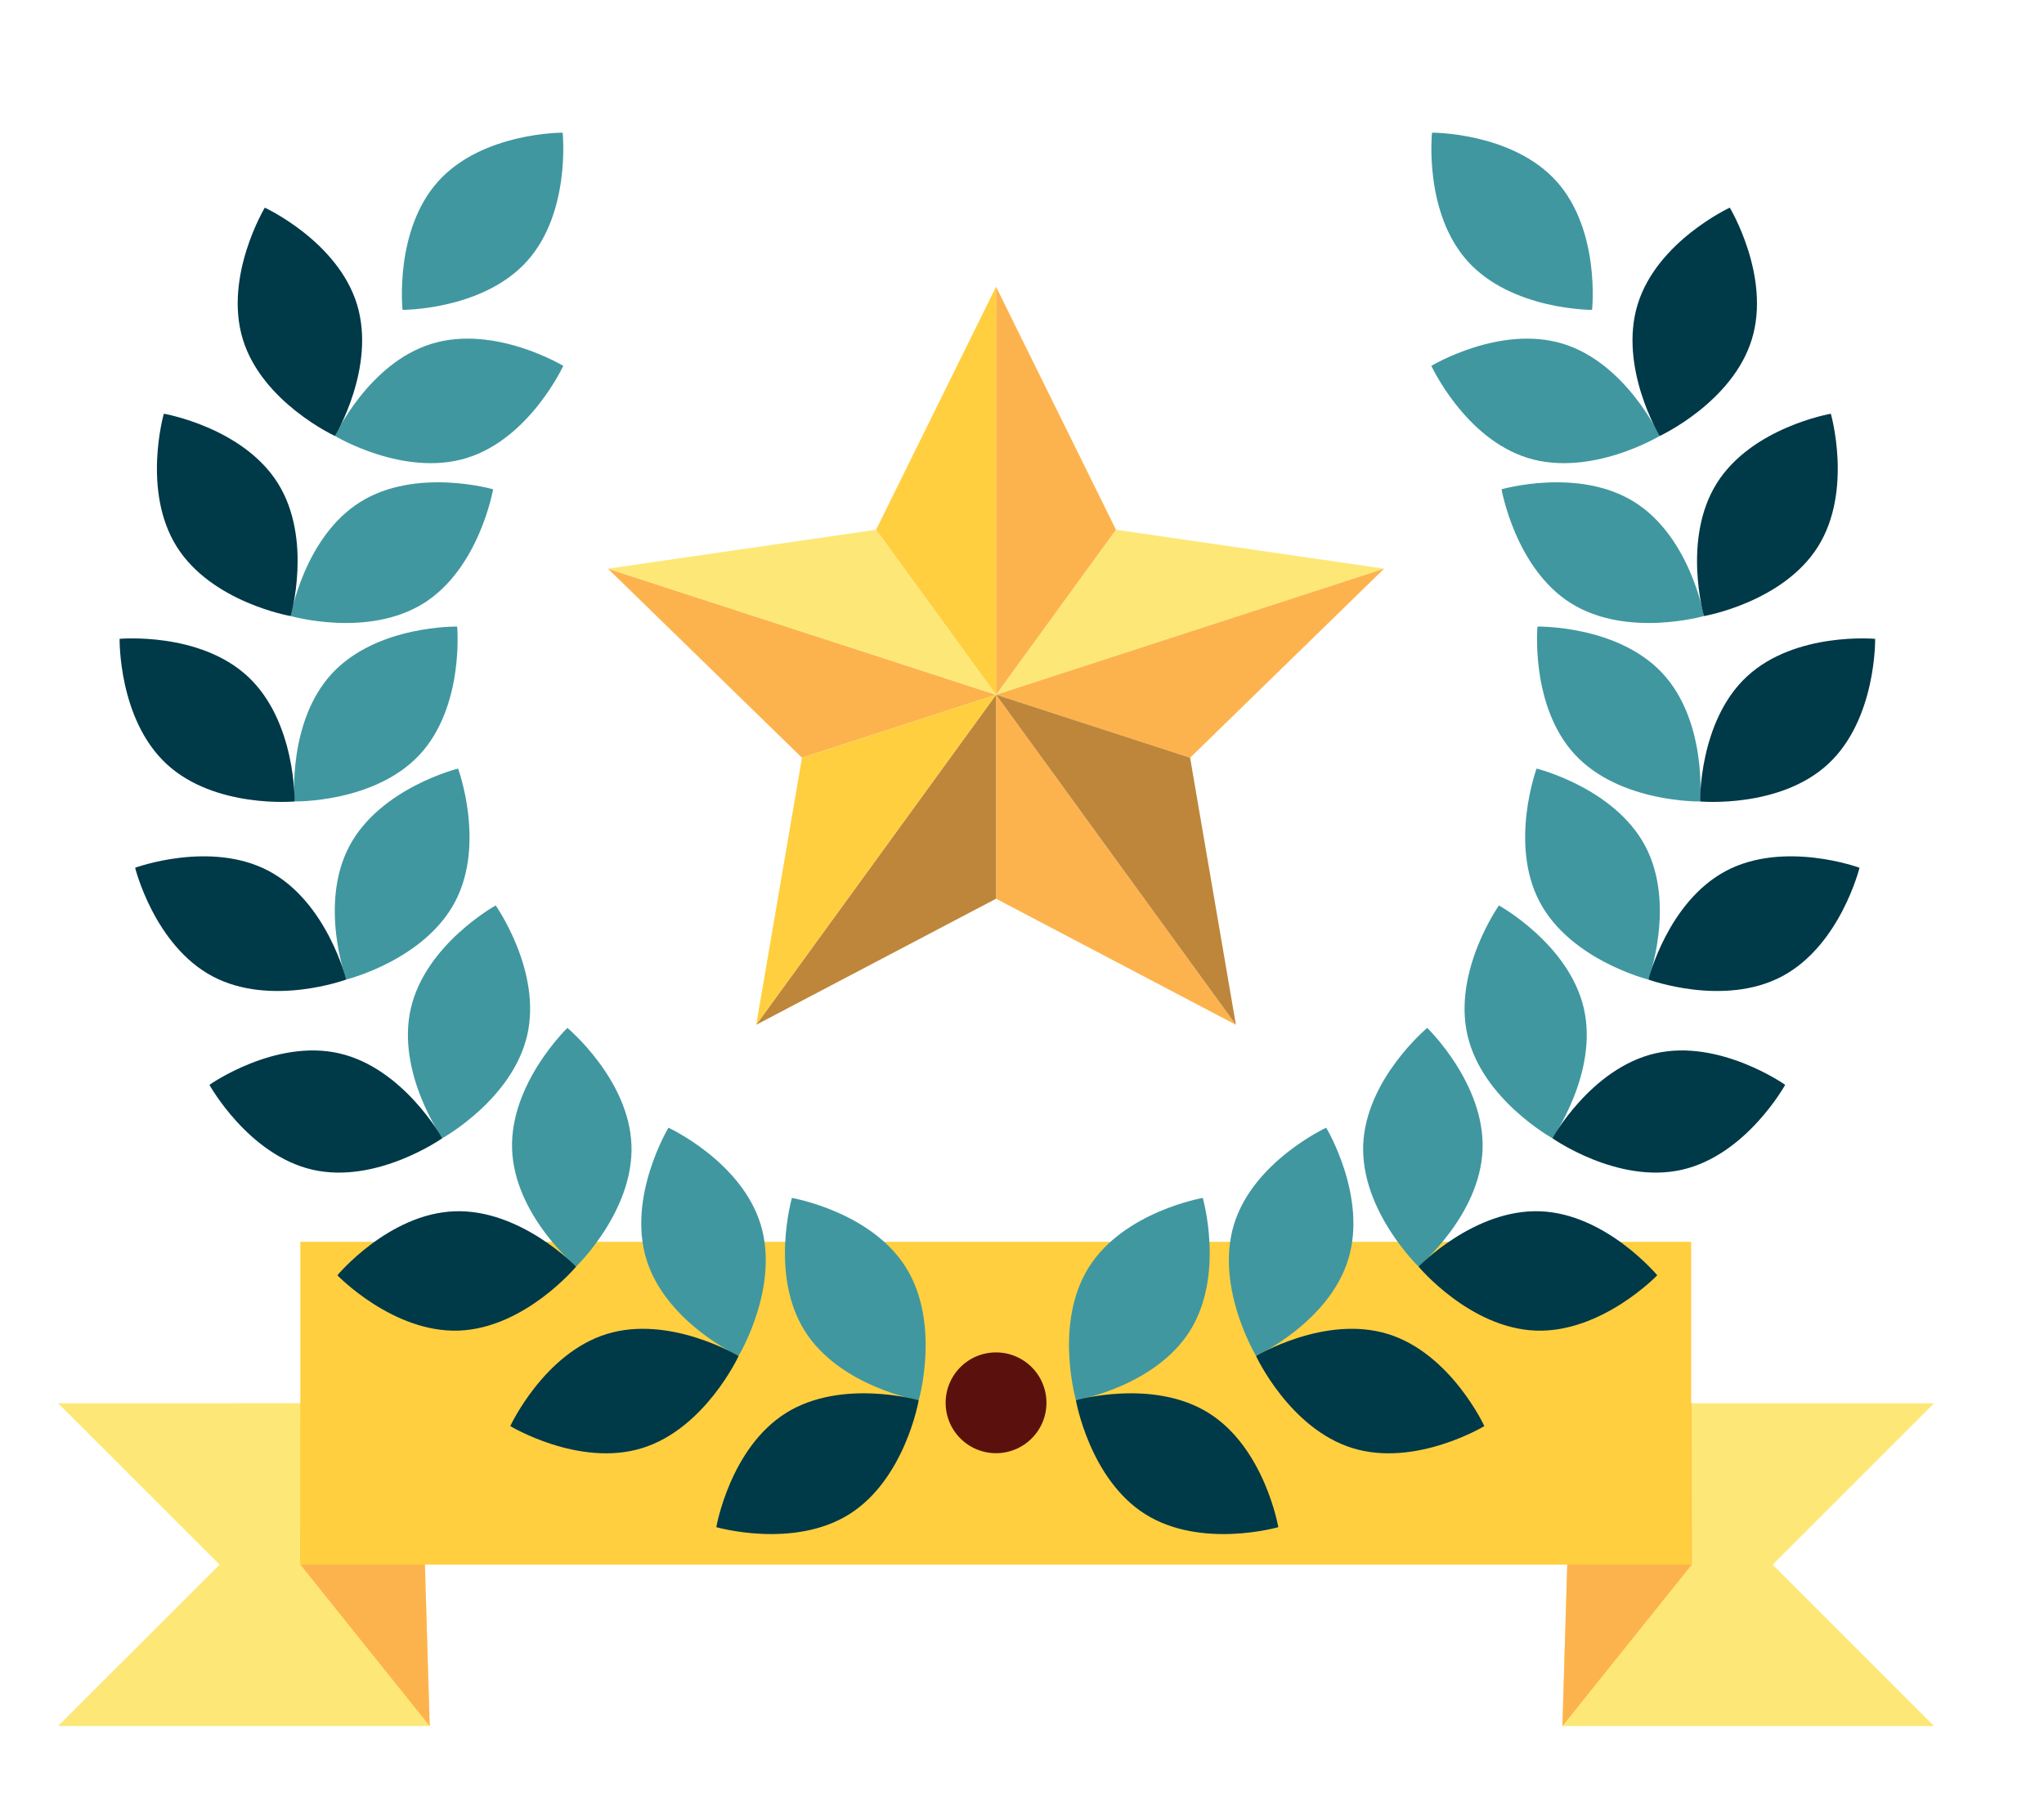
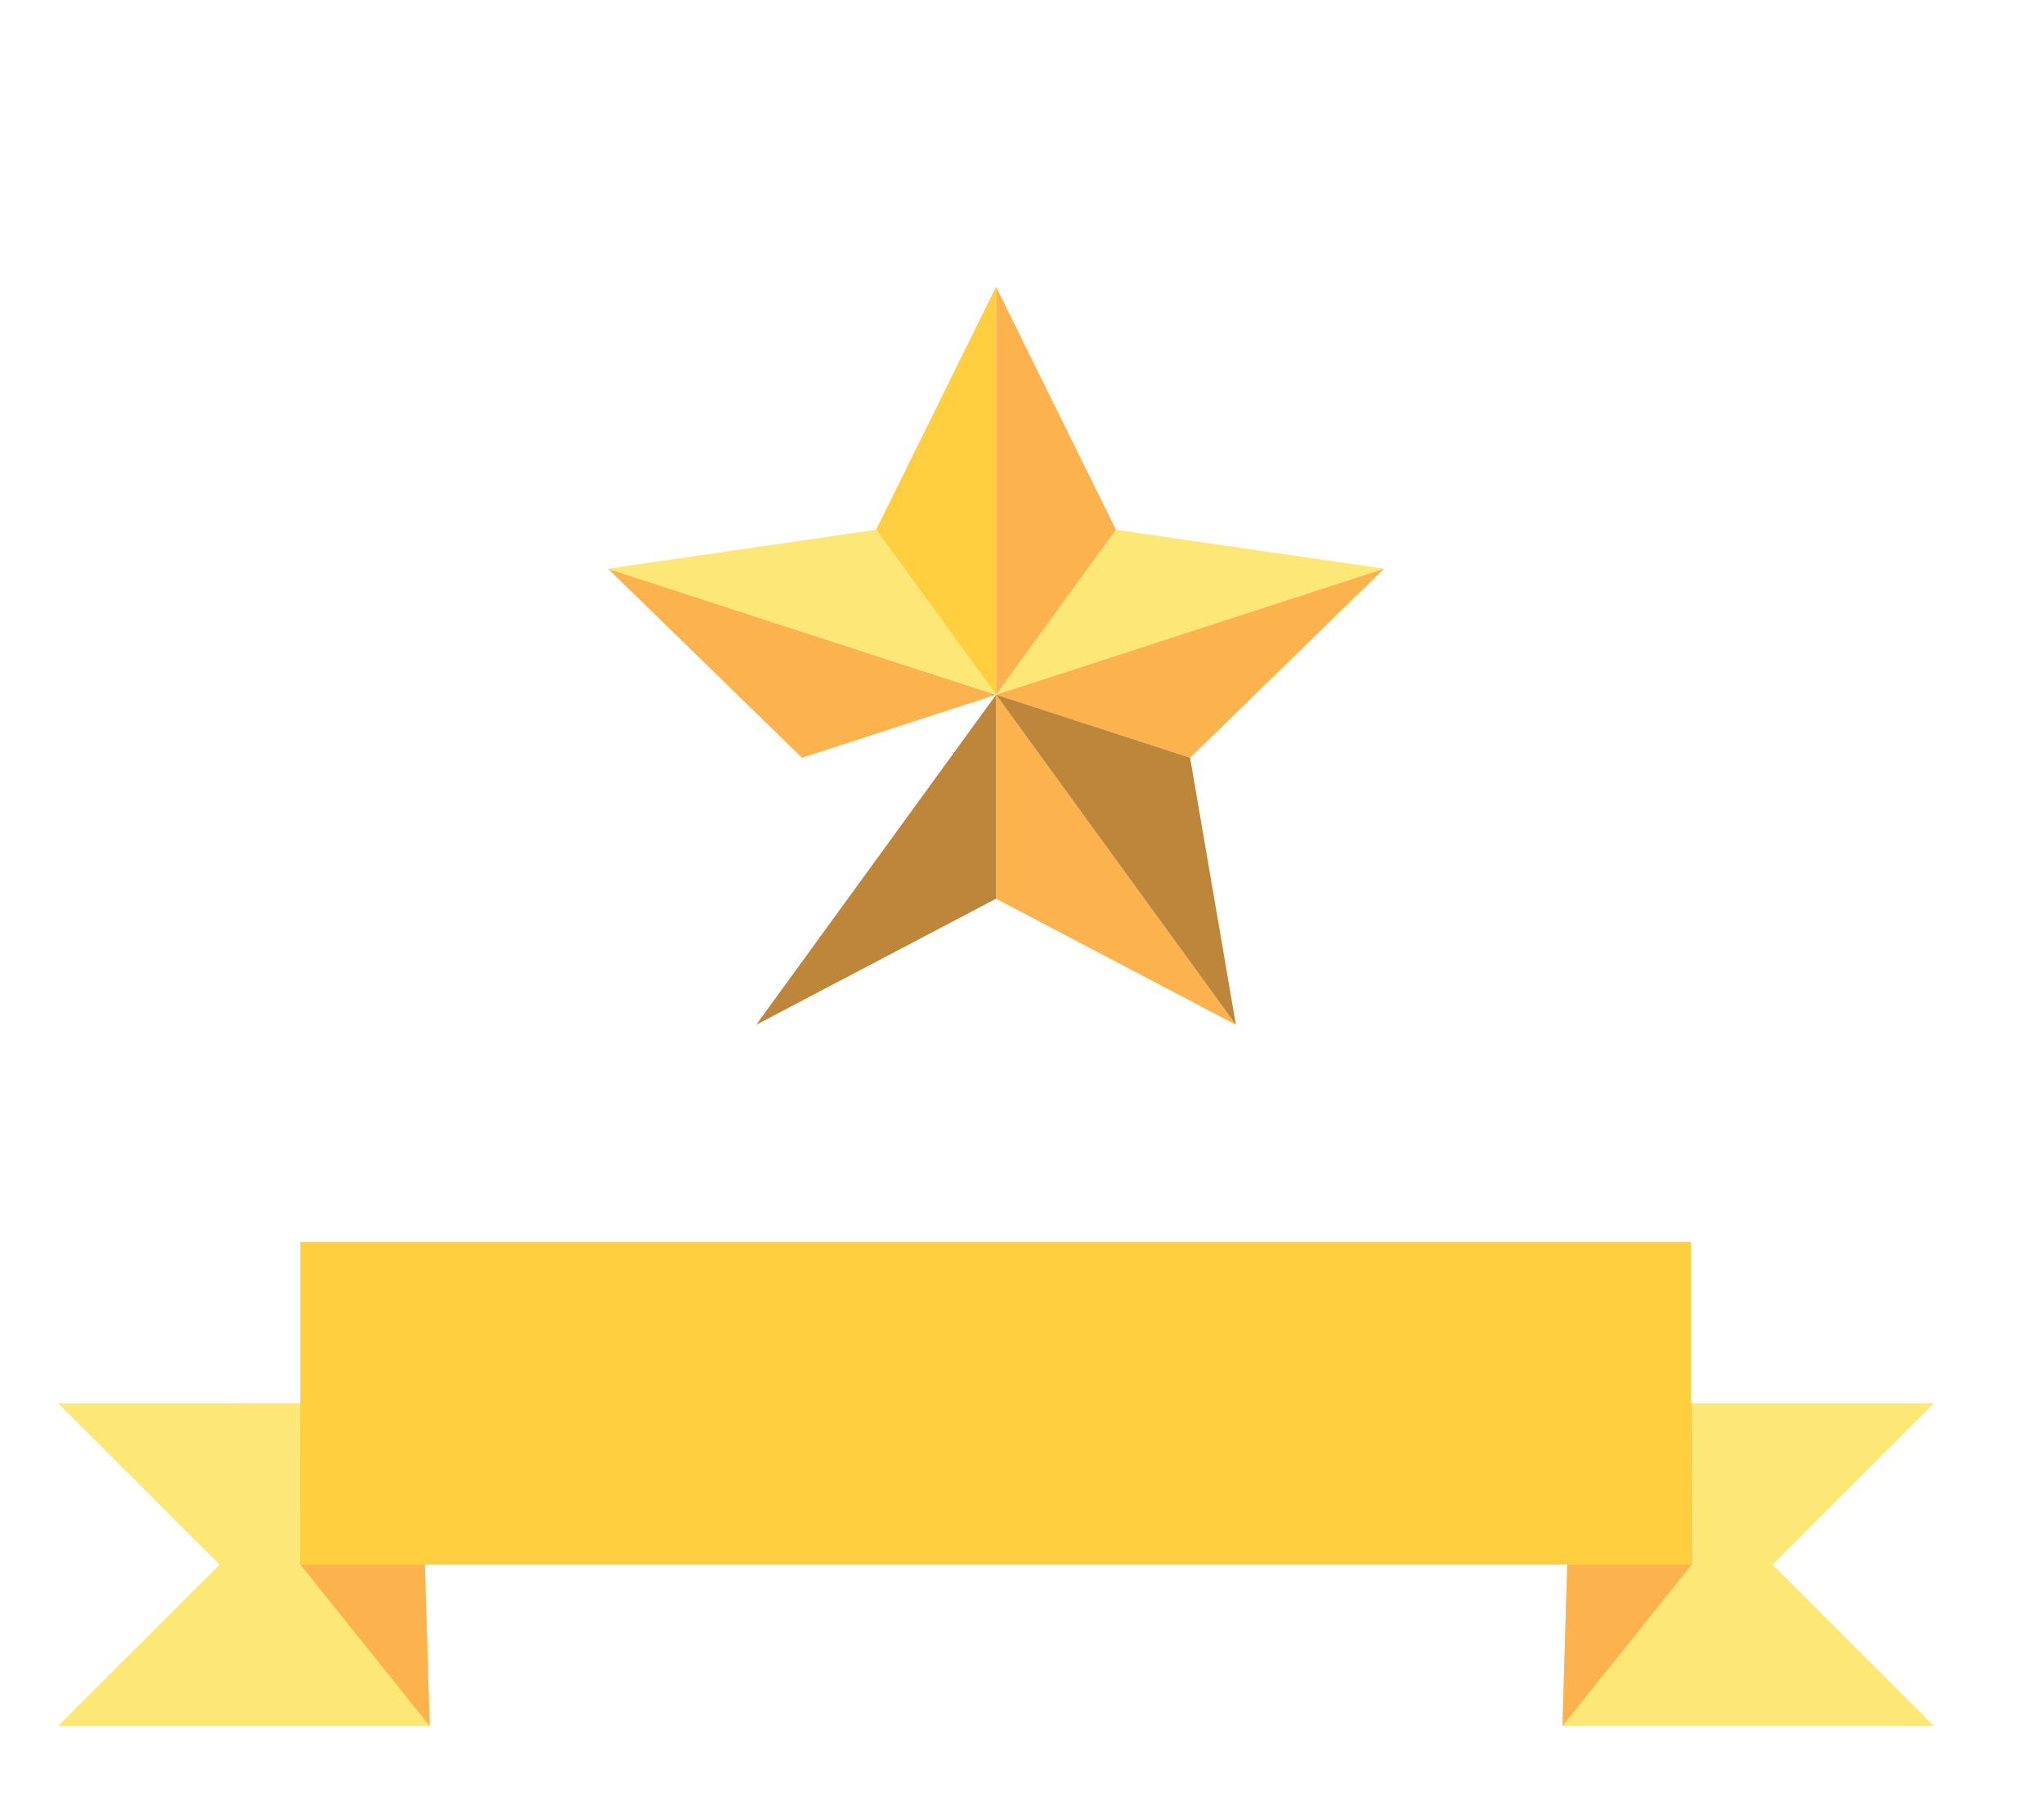
<svg xmlns="http://www.w3.org/2000/svg" width="176" height="155" viewBox="0 0 176 155">
  <defs>
    <clipPath id="a">
-       <rect width="162" height="137" transform="translate(0 0)" fill="none" />
-     </clipPath>
+       </clipPath>
    <clipPath id="c">
      <rect width="176" height="155" />
    </clipPath>
  </defs>
  <g id="b" clip-path="url(#c)">
    <g transform="translate(5 11.427)">
      <path d="M0,50.871l13.9,13.9L0,78.667H32l-.828-27.8Z" transform="translate(0 58.555)" fill="#fde877" />
      <path d="M9.7,64.768l11.136,13.9-.828-27.8-10.278,0Z" transform="translate(11.163 58.554)" fill="#fdb34d" />
      <path d="M61.049,50.871l-.83,27.8h32l-13.9-13.9,13.9-13.9Z" transform="translate(69.315 58.555)" fill="#fde877" />
      <path d="M61.049,50.871l-.83,27.8,11.136-13.9-.03-13.9Z" transform="translate(69.315 58.555)" fill="#fdb34d" />
      <rect width="119.756" height="27.8" transform="translate(20.861 95.522)" fill="#ffcf40" />
      <path d="M37.547,30.109,70.963,19.251,47.874,15.9Z" transform="translate(43.218 18.296)" fill="#fde877" />
      <path d="M54.256,33.741,70.963,17.456,37.547,28.314Z" transform="translate(43.218 20.092)" fill="#fdb34d" />
      <path d="M47.874,27.092,37.547,6.168V41.306Z" transform="translate(43.218 7.1)" fill="#fdb34d" />
      <path d="M37.547,40.07,58.2,50.929,37.547,22.5Z" transform="translate(43.218 25.902)" fill="#fdb34d" />
      <path d="M37.547,22.5h0L58.2,50.929l-3.943-23Z" transform="translate(43.218 25.902)" fill="#be863a" />
-       <path d="M48.6,22.5h0L27.946,50.929,48.6,40.071Z" transform="translate(32.167 25.902)" fill="#be863a" />
+       <path d="M48.6,22.5L27.946,50.929,48.6,40.071Z" transform="translate(32.167 25.902)" fill="#be863a" />
      <path d="M55.43,28.314h0L22.011,17.455,38.72,33.741Z" transform="translate(25.336 20.092)" fill="#fdb34d" />
      <path d="M45.1,15.9,22.011,19.251,55.43,30.109Z" transform="translate(25.336 18.296)" fill="#fde877" />
-       <path d="M31.889,27.931l-3.943,23L48.6,22.5Z" transform="translate(32.167 25.903)" fill="#ffcf40" />
      <path d="M43.073,41.3h0V6.169L32.746,27.09Z" transform="translate(37.692 7.101)" fill="#ffcf40" />
      <g transform="translate(0 0)">
        <g clip-path="url(#a)">
          <path d="M39.509,48.632c3.02,4.812,1.106,11.444,1.106,11.444s-6.8-1.17-9.817-5.982-1.1-11.444-1.1-11.444,6.8,1.17,9.815,5.982" transform="translate(33.491 49.092)" fill="#4097a0" />
          <path d="M32.335,52.175c4.81-3.016,11.444-1.106,11.444-1.106s-1.172,6.8-5.986,9.82S26.349,62,26.349,62s1.172-6.8,5.986-9.822" transform="translate(30.329 58.096)" fill="#003948" />
          <path d="M33.621,48.157c1.667,5.429-1.9,11.338-1.9,11.338s-6.268-2.889-7.935-8.318,1.9-11.338,1.9-11.338,6.264,2.891,7.933,8.318" transform="translate(26.873 45.856)" fill="#4097a0" />
          <path d="M26.422,48.334c5.427-1.667,11.34,1.9,11.34,1.9s-2.893,6.266-8.32,7.935-11.34-1.9-11.34-1.9S21,50,26.422,48.334" transform="translate(20.836 55.123)" fill="#003948" />
          <path d="M28.456,45.932c.207,5.679-4.767,10.465-4.767,10.465s-5.3-4.412-5.511-10.091,4.762-10.463,4.762-10.463,5.307,4.416,5.515,10.088" transform="translate(20.917 41.258)" fill="#4097a0" />
          <path d="M21.275,43.188c5.674-.209,10.463,4.765,10.463,4.765s-4.416,5.3-10.091,5.511S11.18,48.7,11.18,48.7s4.418-5.307,10.095-5.511" transform="translate(12.869 49.704)" fill="#003948" />
          <path d="M24.278,42.109c-1.273,5.537-7.311,8.875-7.311,8.875s-3.984-5.634-2.712-11.173,7.307-8.871,7.307-8.871,3.984,5.636,2.717,11.168" transform="translate(16.119 35.614)" fill="#4097a0" />
          <path d="M17.234,36.995c5.537,1.269,8.875,7.309,8.875,7.309s-5.638,3.982-11.175,2.712-8.875-7.309-8.875-7.309,5.638-3.982,11.175-2.712" transform="translate(6.974 42.295)" fill="#003948" />
-           <path d="M21.424,36.951c-2.661,5.018-9.361,6.677-9.361,6.677s-2.39-6.47.271-11.491,9.359-6.677,9.359-6.677,2.388,6.475-.269,11.491" transform="translate(12.75 29.305)" fill="#4097a0" />
          <path d="M14.581,30.23c5.021,2.661,6.679,9.355,6.679,9.355s-6.475,2.39-11.5-.271-6.677-9.357-6.677-9.357,6.477-2.386,11.5.273" transform="translate(3.552 33.349)" fill="#003948" />
          <path d="M20.258,30.808c-3.872,4.16-10.772,4.027-10.772,4.027s-.63-6.87,3.239-11.033,10.766-4.027,10.766-4.027.63,6.87-3.233,11.033" transform="translate(10.874 22.761)" fill="#4097a0" />
          <path d="M13.5,23.526c4.162,3.868,4.029,10.766,4.029,10.766s-6.873.63-11.033-3.237S2.464,20.286,2.464,20.286s6.87-.63,11.033,3.239" transform="translate(2.836 23.306)" fill="#003948" />
          <path d="M20.758,24.415c-4.816,3.016-11.446,1.1-11.446,1.1s1.168-6.8,5.982-9.817S26.74,14.6,26.74,14.6s-1.174,6.8-5.982,9.82" transform="translate(10.719 16.112)" fill="#4097a0" />
          <path d="M14.37,17.236c3.018,4.814,1.106,11.444,1.106,11.444s-6.8-1.17-9.815-5.982S4.553,11.252,4.553,11.252s6.8,1.17,9.817,5.984" transform="translate(4.554 12.951)" fill="#003948" />
          <path d="M22.425,18.525c-5.429,1.665-11.34-1.9-11.34-1.9s2.889-6.268,8.318-7.937,11.338,1.9,11.338,1.9-2.889,6.266-8.316,7.935" transform="translate(12.759 9.494)" fill="#4097a0" />
          <path d="M17.461,11.326c1.669,5.429-1.893,11.34-1.893,11.34S9.3,19.774,7.635,14.344,9.526,3,9.526,3s6.268,2.891,7.935,8.322" transform="translate(8.276 3.457)" fill="#003948" />
          <path d="M24.529,11.076c-3.81,4.216-10.71,4.184-10.71,4.184S13.088,8.4,16.9,4.18,27.605,0,27.605,0s.727,6.862-3.076,11.076" transform="translate(15.842 -0.001)" fill="#4097a0" />
          <path d="M42.169,48.632c-3.018,4.812-1.1,11.444-1.1,11.444s6.8-1.17,9.815-5.982S51.986,42.65,51.986,42.65s-6.8,1.17-9.817,5.982" transform="translate(46.579 49.092)" fill="#4097a0" />
          <path d="M52.188,52.175c-4.814-3.016-11.444-1.106-11.444-1.106s1.172,6.8,5.984,9.82S58.172,62,58.172,62s-1.17-6.8-5.984-9.822" transform="translate(46.898 58.096)" fill="#003948" />
          <path d="M47.311,48.157c-1.667,5.429,1.9,11.338,1.9,11.338s6.268-2.889,7.935-8.318-1.9-11.338-1.9-11.338-6.268,2.891-7.935,8.318" transform="translate(53.946 45.856)" fill="#4097a0" />
          <path d="M59.294,48.334c-5.429-1.667-11.34,1.9-11.34,1.9s2.893,6.266,8.322,7.935,11.338-1.9,11.338-1.9S64.724,50,59.294,48.334" transform="translate(55.198 55.123)" fill="#003948" />
          <path d="M52.247,45.932c-.2,5.679,4.765,10.465,4.765,10.465s5.307-4.412,5.513-10.091-4.767-10.463-4.767-10.463-5.3,4.416-5.511,10.088" transform="translate(60.132 41.258)" fill="#4097a0" />
          <path d="M64.924,43.188c-5.677-.209-10.465,4.765-10.465,4.765s4.414,5.3,10.093,5.511S75.014,48.7,75.014,48.7,70.6,43.393,64.924,43.188" transform="translate(62.685 49.704)" fill="#003948" />
          <path d="M56.55,42.109c1.273,5.537,7.311,8.875,7.311,8.875s3.984-5.634,2.712-11.173-7.311-8.871-7.311-8.871-3.979,5.636-2.712,11.168" transform="translate(64.806 35.614)" fill="#4097a0" />
          <path d="M68.689,36.995c-5.535,1.269-8.873,7.309-8.873,7.309s5.636,3.982,11.175,2.712,8.873-7.309,8.873-7.309-5.636-3.982-11.175-2.712" transform="translate(68.851 42.295)" fill="#003948" />
-           <path d="M59.981,36.951c2.661,5.018,9.357,6.677,9.357,6.677s2.39-6.47-.269-11.491-9.357-6.677-9.357-6.677-2.386,6.475.269,11.491" transform="translate(67.598 29.305)" fill="#4097a0" />
-           <path d="M70.341,30.23c-5.018,2.661-6.681,9.355-6.681,9.355s6.477,2.39,11.5-.271,6.679-9.357,6.679-9.357-6.477-2.386-11.5.273" transform="translate(73.276 33.349)" fill="#003948" />
          <path d="M62.474,30.808c3.872,4.16,10.77,4.027,10.77,4.027s.632-6.87-3.235-11.033-10.768-4.027-10.768-4.027-.632,6.87,3.233,11.033" transform="translate(68.145 22.761)" fill="#4097a0" />
          <path d="M69.76,23.526c-4.16,3.868-4.029,10.766-4.029,10.766s6.873.63,11.033-3.237S80.8,20.286,80.8,20.286s-6.873-.63-11.035,3.239" transform="translate(75.66 23.306)" fill="#003948" />
          <path d="M63.763,24.415c4.814,3.016,11.446,1.1,11.446,1.1s-1.168-6.8-5.984-9.817S57.783,14.6,57.783,14.6s1.17,6.8,5.98,9.82" transform="translate(66.511 16.112)" fill="#4097a0" />
          <path d="M67.311,17.236c-3.02,4.814-1.106,11.444-1.106,11.444S73,27.51,76.02,22.7s1.108-11.446,1.108-11.446-6.8,1.17-9.817,5.984" transform="translate(75.517 12.951)" fill="#003948" />
          <path d="M63.29,18.525c5.429,1.665,11.34-1.9,11.34-1.9s-2.889-6.268-8.318-7.937-11.34,1.9-11.34,1.9,2.891,6.266,8.318,7.935" transform="translate(63.276 9.494)" fill="#4097a0" />
          <path d="M63.469,11.326c-1.669,5.429,1.893,11.34,1.893,11.34s6.266-2.893,7.935-8.322S71.4,3,71.4,3,65.136,5.9,63.469,11.326" transform="translate(72.544 3.457)" fill="#003948" />
          <path d="M58.1,11.076c3.807,4.216,10.71,4.184,10.71,4.184S69.544,8.4,65.737,4.18,55.029,0,55.029,0,54.3,6.862,58.1,11.076" transform="translate(63.277 -0.001)" fill="#4097a0" />
          <path d="M44.209,53.172a4.34,4.34,0,1,1-4.339-4.337,4.34,4.34,0,0,1,4.339,4.337" transform="translate(40.896 56.211)" fill="#5a110e" />
        </g>
      </g>
    </g>
  </g>
</svg>